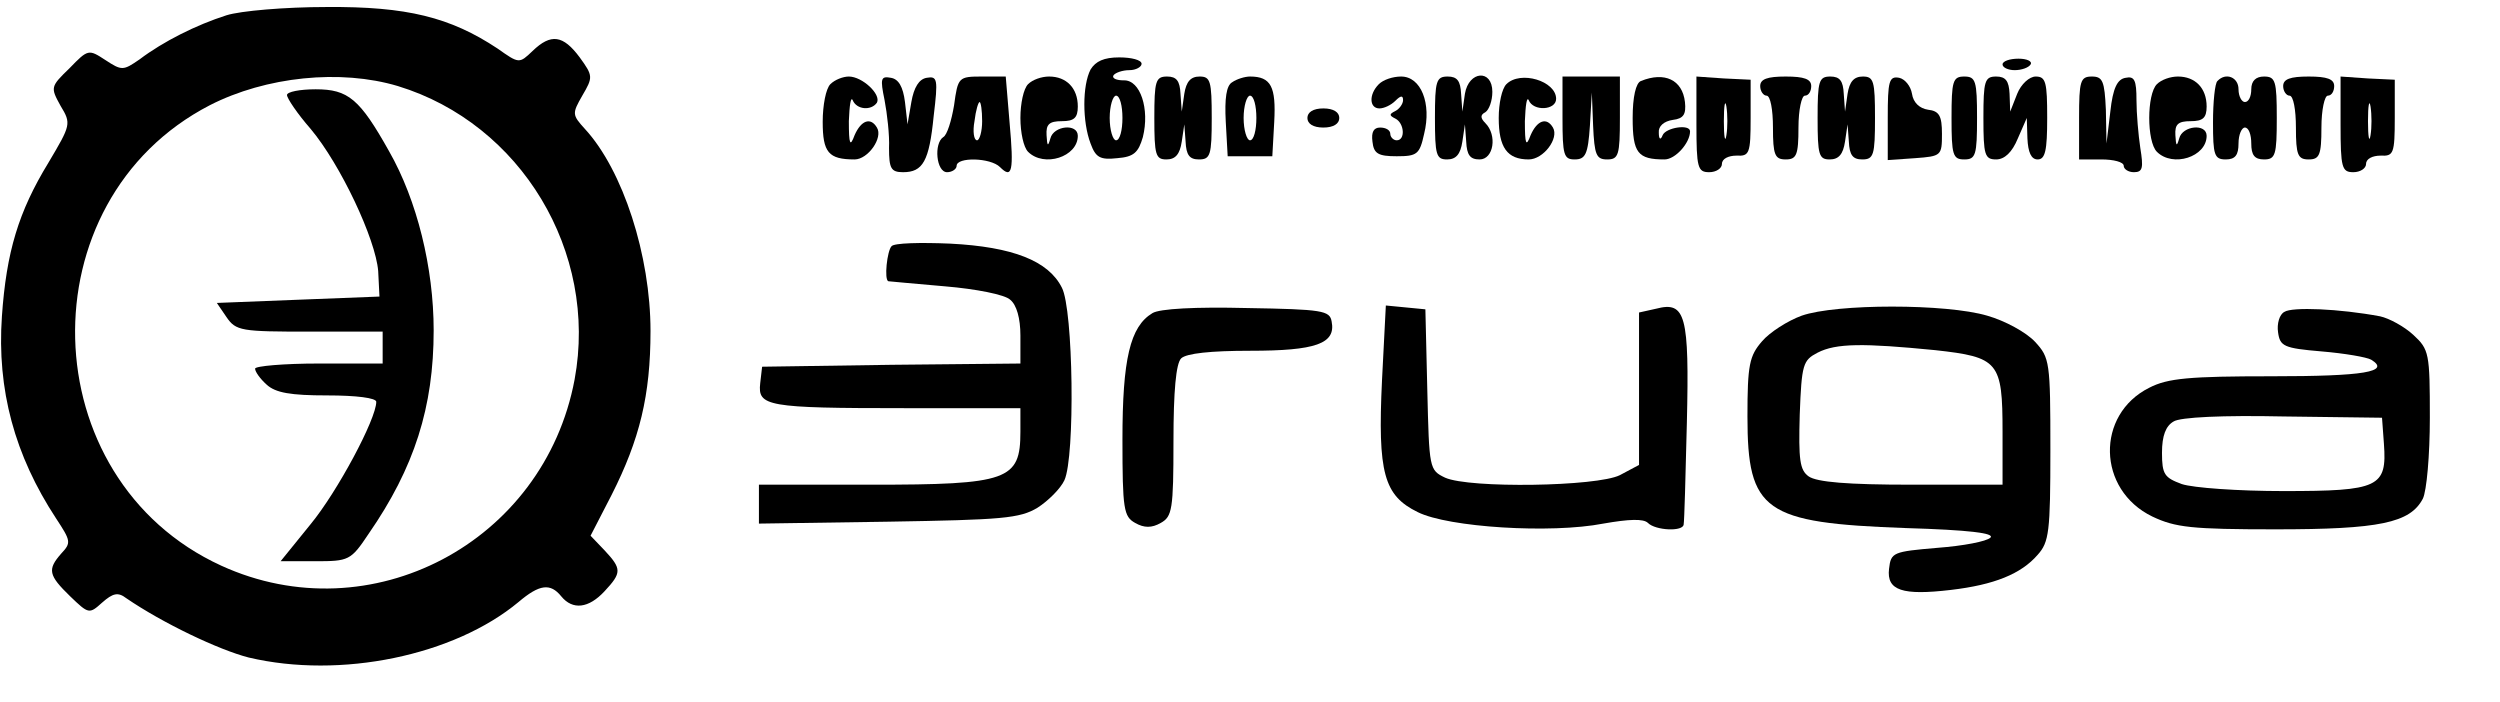
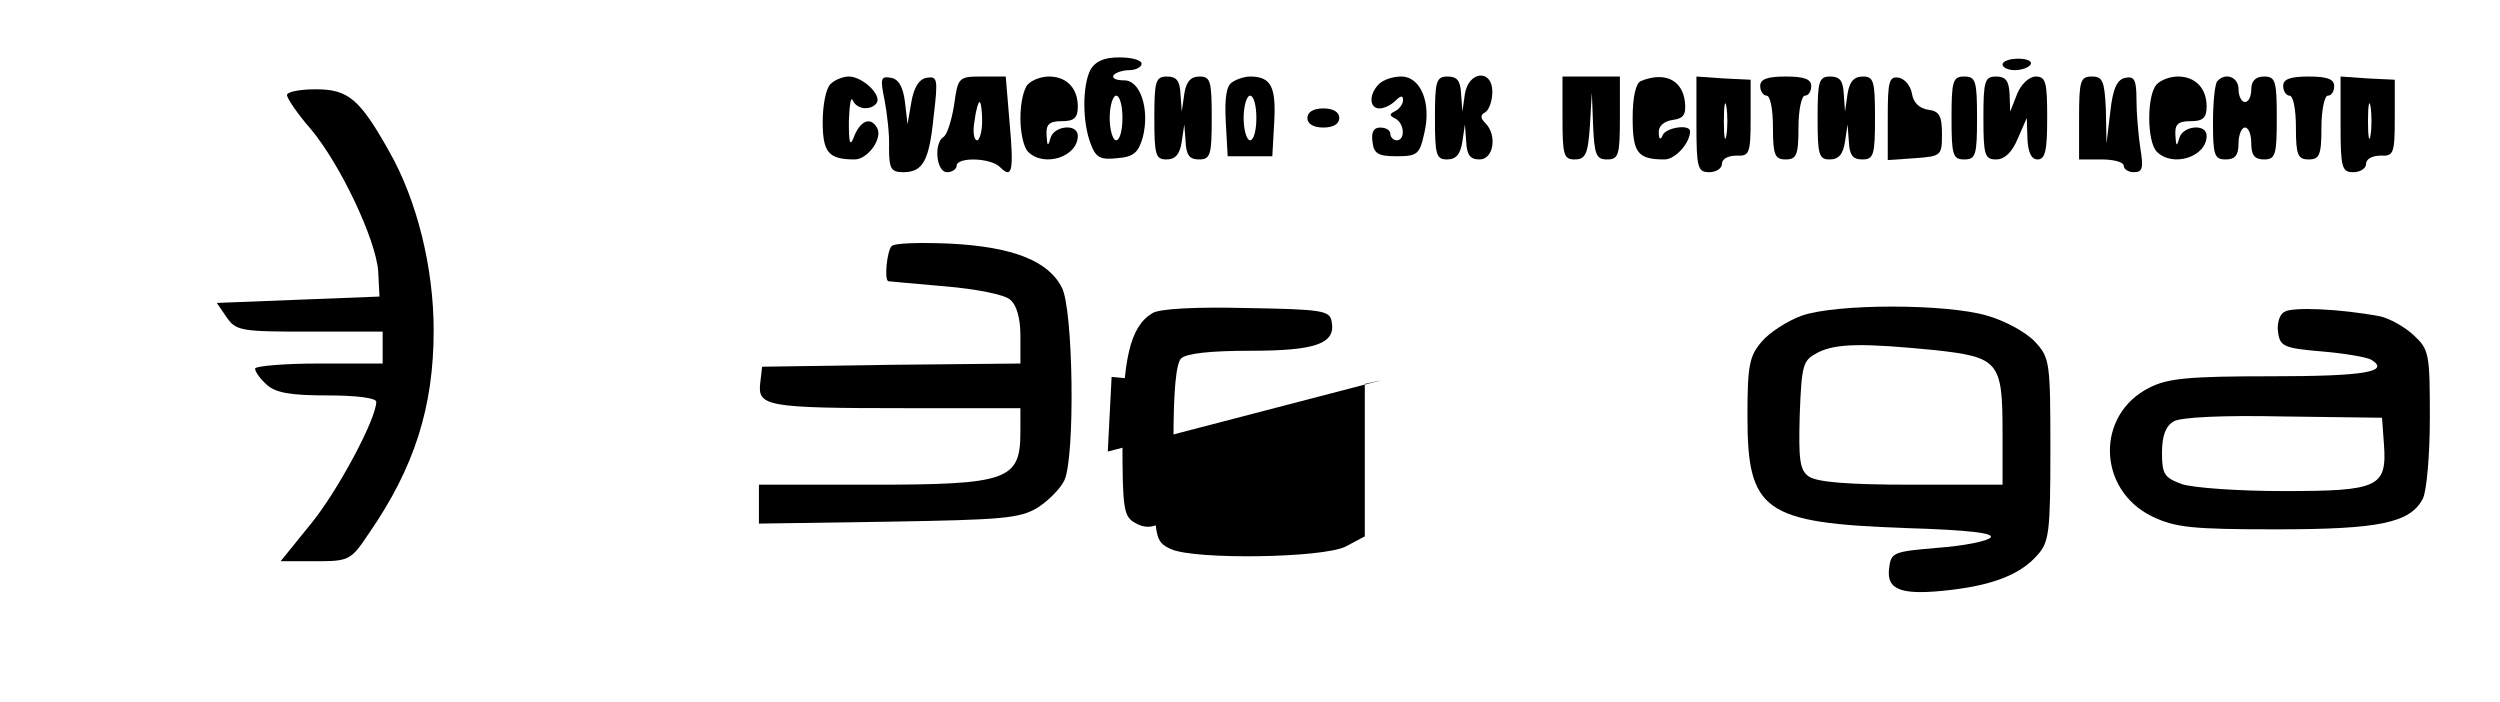
<svg xmlns="http://www.w3.org/2000/svg" version="1.0" width="392pt" height="110pt" viewBox="0 0 392 110" preserveAspectRatio="xMidYMid meet">
  <g transform="translate(0,110) scale(0.1,-0.1)" fill="#000000" stroke="none">
-     <path d="M355 1076 c-47 -15 -99 -41 -136 -69 -26 -18 -28 -18 -54 -1 -26 17 -27 17 -56 -13 -30 -29 -30 -30 -14 -59 17 -28 16 -30 -19 -89 -47 -77 -66 -140 -73 -241 -8 -115 20 -218 85 -317 23 -35 24 -38 8 -55 -22 -25 -20 -34 14 -67 29 -28 30 -28 50 -10 17 15 25 17 38 7 57 -39 145 -81 192 -93 144 -34 322 3 423 87 33 28 50 30 67 9 18 -22 43 -19 68 8 27 29 27 35 0 64 l-22 23 33 64 c44 87 61 156 61 257 0 118 -43 252 -103 317 -20 22 -20 24 -4 52 17 29 17 31 -4 60 -26 35 -45 38 -74 10 -21 -20 -21 -20 -55 4 -74 49 -142 66 -268 65 -65 0 -135 -6 -157 -13z m269 -111 c193 -59 314 -260 277 -460 -48 -256 -320 -399 -554 -292 -297 136 -308 572 -18 722 88 45 205 57 295 30z" />
    <path d="M450 951 c0 -5 16 -29 37 -53 47 -56 102 -173 106 -223 l2 -40 -128 -5 -127 -5 15 -22 c15 -22 23 -23 131 -23 l114 0 0 -25 0 -25 -100 0 c-55 0 -100 -4 -100 -8 0 -5 8 -16 18 -25 14 -13 38 -17 95 -17 46 0 77 -4 77 -10 0 -27 -61 -141 -103 -192 l-47 -58 54 0 c53 0 56 1 84 43 72 104 102 199 102 319 0 98 -26 204 -70 281 -46 82 -64 97 -115 97 -25 0 -45 -4 -45 -9z" />
    <path d="M1710 991 c-13 -25 -13 -82 0 -116 8 -22 15 -26 42 -23 26 2 33 9 40 33 11 44 -4 90 -30 89 -11 0 -19 3 -16 8 3 4 14 8 25 8 10 0 19 5 19 10 0 6 -16 10 -35 10 -24 0 -37 -6 -45 -19z m50 -76 c0 -19 -4 -35 -10 -35 -5 0 -10 16 -10 35 0 19 5 35 10 35 6 0 10 -16 10 -35z" />
    <path d="M3140 999 c0 -5 9 -9 19 -9 11 0 22 4 25 9 3 5 -6 9 -19 9 -14 0 -25 -4 -25 -9z" />
    <path d="M1302 968 c-7 -7 -12 -33 -12 -59 0 -48 9 -59 50 -59 21 0 45 34 35 50 -10 17 -25 11 -35 -12 -7 -19 -9 -15 -9 22 1 25 3 39 6 33 6 -15 29 -17 38 -4 7 13 -23 41 -44 41 -9 0 -22 -5 -29 -12z" />
    <path d="M1387 943 c4 -21 8 -55 7 -75 0 -32 3 -38 22 -38 31 0 41 17 48 88 7 58 6 63 -11 60 -12 -2 -20 -15 -24 -38 l-6 -35 -4 35 c-3 24 -10 36 -22 38 -16 3 -17 -1 -10 -35z" />
    <path d="M1496 935 c-4 -24 -11 -47 -17 -50 -15 -10 -11 -55 6 -55 8 0 15 5 15 10 0 14 53 13 68 -2 19 -19 22 -7 15 70 l-6 72 -37 0 c-37 0 -38 -1 -44 -45z m44 -25 c0 -16 -4 -30 -8 -30 -5 0 -7 14 -4 30 2 17 6 30 8 30 2 0 4 -13 4 -30z" />
    <path d="M1612 968 c-7 -7 -12 -30 -12 -53 0 -23 5 -46 12 -53 25 -25 78 -8 78 25 0 20 -38 16 -43 -4 -4 -14 -5 -12 -6 5 -1 17 4 22 24 22 19 0 25 5 25 23 0 29 -18 47 -45 47 -12 0 -26 -5 -33 -12z" />
    <path d="M1810 915 c0 -58 2 -65 19 -65 14 0 21 8 24 28 l4 27 2 -27 c1 -21 6 -28 21 -28 18 0 20 7 20 65 0 58 -2 65 -19 65 -14 0 -21 -8 -24 -27 l-4 -28 -2 28 c-1 20 -6 27 -21 27 -18 0 -20 -7 -20 -65z" />
    <path d="M1932 971 c-9 -5 -12 -25 -10 -62 l3 -54 35 0 35 0 3 54 c3 55 -5 71 -38 71 -8 0 -21 -4 -28 -9z m38 -56 c0 -19 -4 -35 -10 -35 -5 0 -10 16 -10 35 0 19 5 35 10 35 6 0 10 -16 10 -35z" />
    <path d="M2162 968 c-16 -16 -15 -38 1 -38 7 0 18 5 25 12 8 8 12 9 12 1 0 -6 -6 -14 -12 -17 -10 -5 -10 -7 0 -12 14 -7 16 -34 2 -34 -5 0 -10 5 -10 10 0 6 -7 10 -16 10 -10 0 -14 -7 -12 -22 2 -19 9 -23 38 -23 32 0 36 3 43 35 12 48 -5 90 -36 90 -13 0 -28 -5 -35 -12z" />
    <path d="M2250 915 c0 -58 2 -65 19 -65 14 0 21 8 24 28 l4 27 2 -27 c1 -21 6 -28 21 -28 22 0 28 38 9 57 -8 8 -8 13 0 17 6 4 11 18 11 32 0 36 -37 33 -43 -3 l-4 -28 -2 28 c-1 20 -6 27 -21 27 -18 0 -20 -7 -20 -65z" />
-     <path d="M2362 968 c-7 -7 -12 -30 -12 -53 0 -46 13 -65 47 -65 23 0 48 33 38 50 -10 17 -25 11 -35 -12 -7 -19 -9 -15 -9 22 1 25 3 39 6 33 7 -18 43 -16 43 2 0 28 -56 45 -78 23z" />
    <path d="M2450 915 c0 -58 2 -65 19 -65 17 0 21 8 24 53 l3 52 2 -52 c2 -46 5 -53 22 -53 18 0 20 7 20 65 l0 65 -45 0 -45 0 0 -65z" />
    <path d="M2573 973 c-8 -3 -13 -25 -13 -58 0 -55 8 -65 50 -65 17 0 40 26 40 44 0 12 -38 6 -43 -6 -3 -8 -6 -7 -6 4 -1 10 8 18 22 20 17 2 21 9 19 28 -4 35 -32 48 -69 33z" />
    <path d="M2660 905 c0 -68 2 -75 20 -75 11 0 20 6 20 13 0 8 10 13 23 13 20 -1 22 3 22 59 l0 60 -42 2 -43 3 0 -75z m47 -17 c-2 -13 -4 -3 -4 22 0 25 2 35 4 23 2 -13 2 -33 0 -45z" />
    <path d="M2760 965 c0 -8 5 -15 10 -15 6 0 10 -22 10 -50 0 -43 3 -50 20 -50 17 0 20 7 20 50 0 28 5 50 10 50 6 0 10 7 10 15 0 11 -11 15 -40 15 -29 0 -40 -4 -40 -15z" />
    <path d="M2850 915 c0 -58 2 -65 19 -65 14 0 21 8 24 28 l4 27 2 -27 c1 -21 6 -28 21 -28 18 0 20 7 20 65 0 58 -2 65 -19 65 -14 0 -21 -8 -24 -27 l-4 -28 -2 28 c-1 20 -6 27 -21 27 -18 0 -20 -7 -20 -65z" />
    <path d="M2960 915 l0 -66 43 3 c41 3 42 4 42 38 0 28 -4 36 -22 38 -13 2 -23 11 -25 25 -2 12 -11 23 -20 25 -16 3 -18 -5 -18 -63z" />
    <path d="M3060 915 c0 -58 2 -65 20 -65 18 0 20 7 20 65 0 58 -2 65 -20 65 -18 0 -20 -7 -20 -65z" />
    <path d="M3110 915 c0 -58 2 -65 20 -65 13 0 25 11 34 33 l14 32 1 -32 c1 -22 6 -33 16 -33 12 0 15 14 15 65 0 56 -2 65 -18 65 -10 0 -23 -12 -29 -27 l-11 -28 -1 28 c-1 20 -6 27 -21 27 -18 0 -20 -7 -20 -65z" />
    <path d="M3260 915 l0 -65 35 0 c19 0 35 -4 35 -10 0 -5 7 -10 16 -10 14 0 15 7 10 38 -3 20 -6 54 -6 75 0 31 -3 38 -17 35 -13 -2 -20 -16 -24 -53 l-6 -50 -1 53 c-2 45 -5 52 -22 52 -18 0 -20 -7 -20 -65z" />
    <path d="M3382 968 c-16 -16 -16 -90 0 -106 25 -25 78 -8 78 25 0 20 -38 16 -43 -4 -4 -14 -5 -12 -6 5 -1 17 4 22 24 22 19 0 25 5 25 23 0 29 -18 47 -45 47 -12 0 -26 -5 -33 -12z" />
    <path d="M3477 973 c-4 -3 -7 -33 -7 -65 0 -51 2 -58 20 -58 15 0 20 7 20 25 0 14 5 25 10 25 6 0 10 -11 10 -25 0 -18 5 -25 20 -25 18 0 20 7 20 65 0 58 -2 65 -20 65 -13 0 -20 -7 -20 -20 0 -11 -4 -20 -10 -20 -5 0 -10 9 -10 20 0 19 -20 27 -33 13z" />
    <path d="M3580 965 c0 -8 5 -15 10 -15 6 0 10 -22 10 -50 0 -43 3 -50 20 -50 17 0 20 7 20 50 0 28 5 50 10 50 6 0 10 7 10 15 0 11 -11 15 -40 15 -29 0 -40 -4 -40 -15z" />
    <path d="M3670 905 c0 -68 2 -75 20 -75 11 0 20 6 20 13 0 8 10 13 23 13 20 -1 22 3 22 59 l0 60 -42 2 -43 3 0 -75z m47 -17 c-2 -13 -4 -3 -4 22 0 25 2 35 4 23 2 -13 2 -33 0 -45z" />
    <path d="M2050 915 c0 -9 9 -15 25 -15 16 0 25 6 25 15 0 9 -9 15 -25 15 -16 0 -25 -6 -25 -15z" />
    <path d="M1398 714 c-7 -7 -12 -53 -5 -55 1 0 41 -4 89 -8 48 -4 94 -13 102 -21 10 -8 16 -29 16 -56 l0 -44 -202 -2 -203 -3 -3 -26 c-4 -36 10 -39 226 -39 l182 0 0 -37 c0 -76 -19 -83 -234 -83 l-176 0 0 -31 0 -30 203 3 c178 3 206 5 234 22 17 11 36 30 42 43 17 37 14 268 -4 302 -21 42 -77 64 -175 69 -47 2 -88 1 -92 -4z" />
    <path d="M1807 609 c-35 -21 -47 -72 -47 -198 0 -110 2 -121 20 -131 14 -8 26 -8 40 0 18 10 20 21 20 128 0 79 4 122 12 130 8 8 47 12 108 12 103 0 135 11 128 46 -3 17 -14 19 -133 21 -80 2 -137 -1 -148 -8z" />
-     <path d="M2167 504 c-7 -146 3 -181 56 -207 48 -24 209 -34 291 -18 40 7 63 8 70 1 12 -12 56 -14 56 -2 1 4 3 75 5 159 4 169 -2 191 -48 179 l-27 -6 0 -120 0 -119 -30 -16 c-36 -18 -236 -21 -274 -4 -25 12 -25 14 -28 138 l-3 126 -31 3 -31 3 -6 -117z" />
+     <path d="M2167 504 l-27 -6 0 -120 0 -119 -30 -16 c-36 -18 -236 -21 -274 -4 -25 12 -25 14 -28 138 l-3 126 -31 3 -31 3 -6 -117z" />
    <path d="M2825 605 c-22 -8 -50 -26 -62 -40 -20 -23 -23 -37 -23 -118 0 -149 26 -167 248 -175 100 -3 140 -8 133 -15 -6 -6 -43 -13 -83 -16 -70 -6 -73 -7 -76 -33 -4 -34 21 -42 97 -33 68 8 110 25 136 55 18 20 20 36 20 165 0 138 -1 144 -24 169 -14 15 -47 33 -75 41 -64 19 -237 19 -291 0z m209 -54 c100 -11 106 -18 106 -128 l0 -83 -143 0 c-100 0 -148 4 -161 13 -14 10 -16 26 -14 97 3 79 5 85 28 97 29 15 72 15 184 4z" />
    <path d="M3582 611 c-8 -4 -12 -19 -10 -32 3 -22 9 -25 68 -30 36 -3 71 -9 78 -13 31 -19 -11 -26 -156 -26 -129 0 -163 -3 -192 -18 -84 -42 -82 -160 5 -202 36 -17 61 -20 193 -20 163 0 211 10 231 48 6 12 11 68 11 127 0 101 -1 107 -26 130 -14 13 -38 26 -52 29 -64 12 -138 15 -150 7z m156 -207 c5 -68 -8 -74 -157 -74 -71 0 -142 5 -160 11 -27 10 -31 15 -31 49 0 27 6 42 18 49 10 7 79 10 172 8 l155 -2 3 -41z" />
  </g>
</svg>